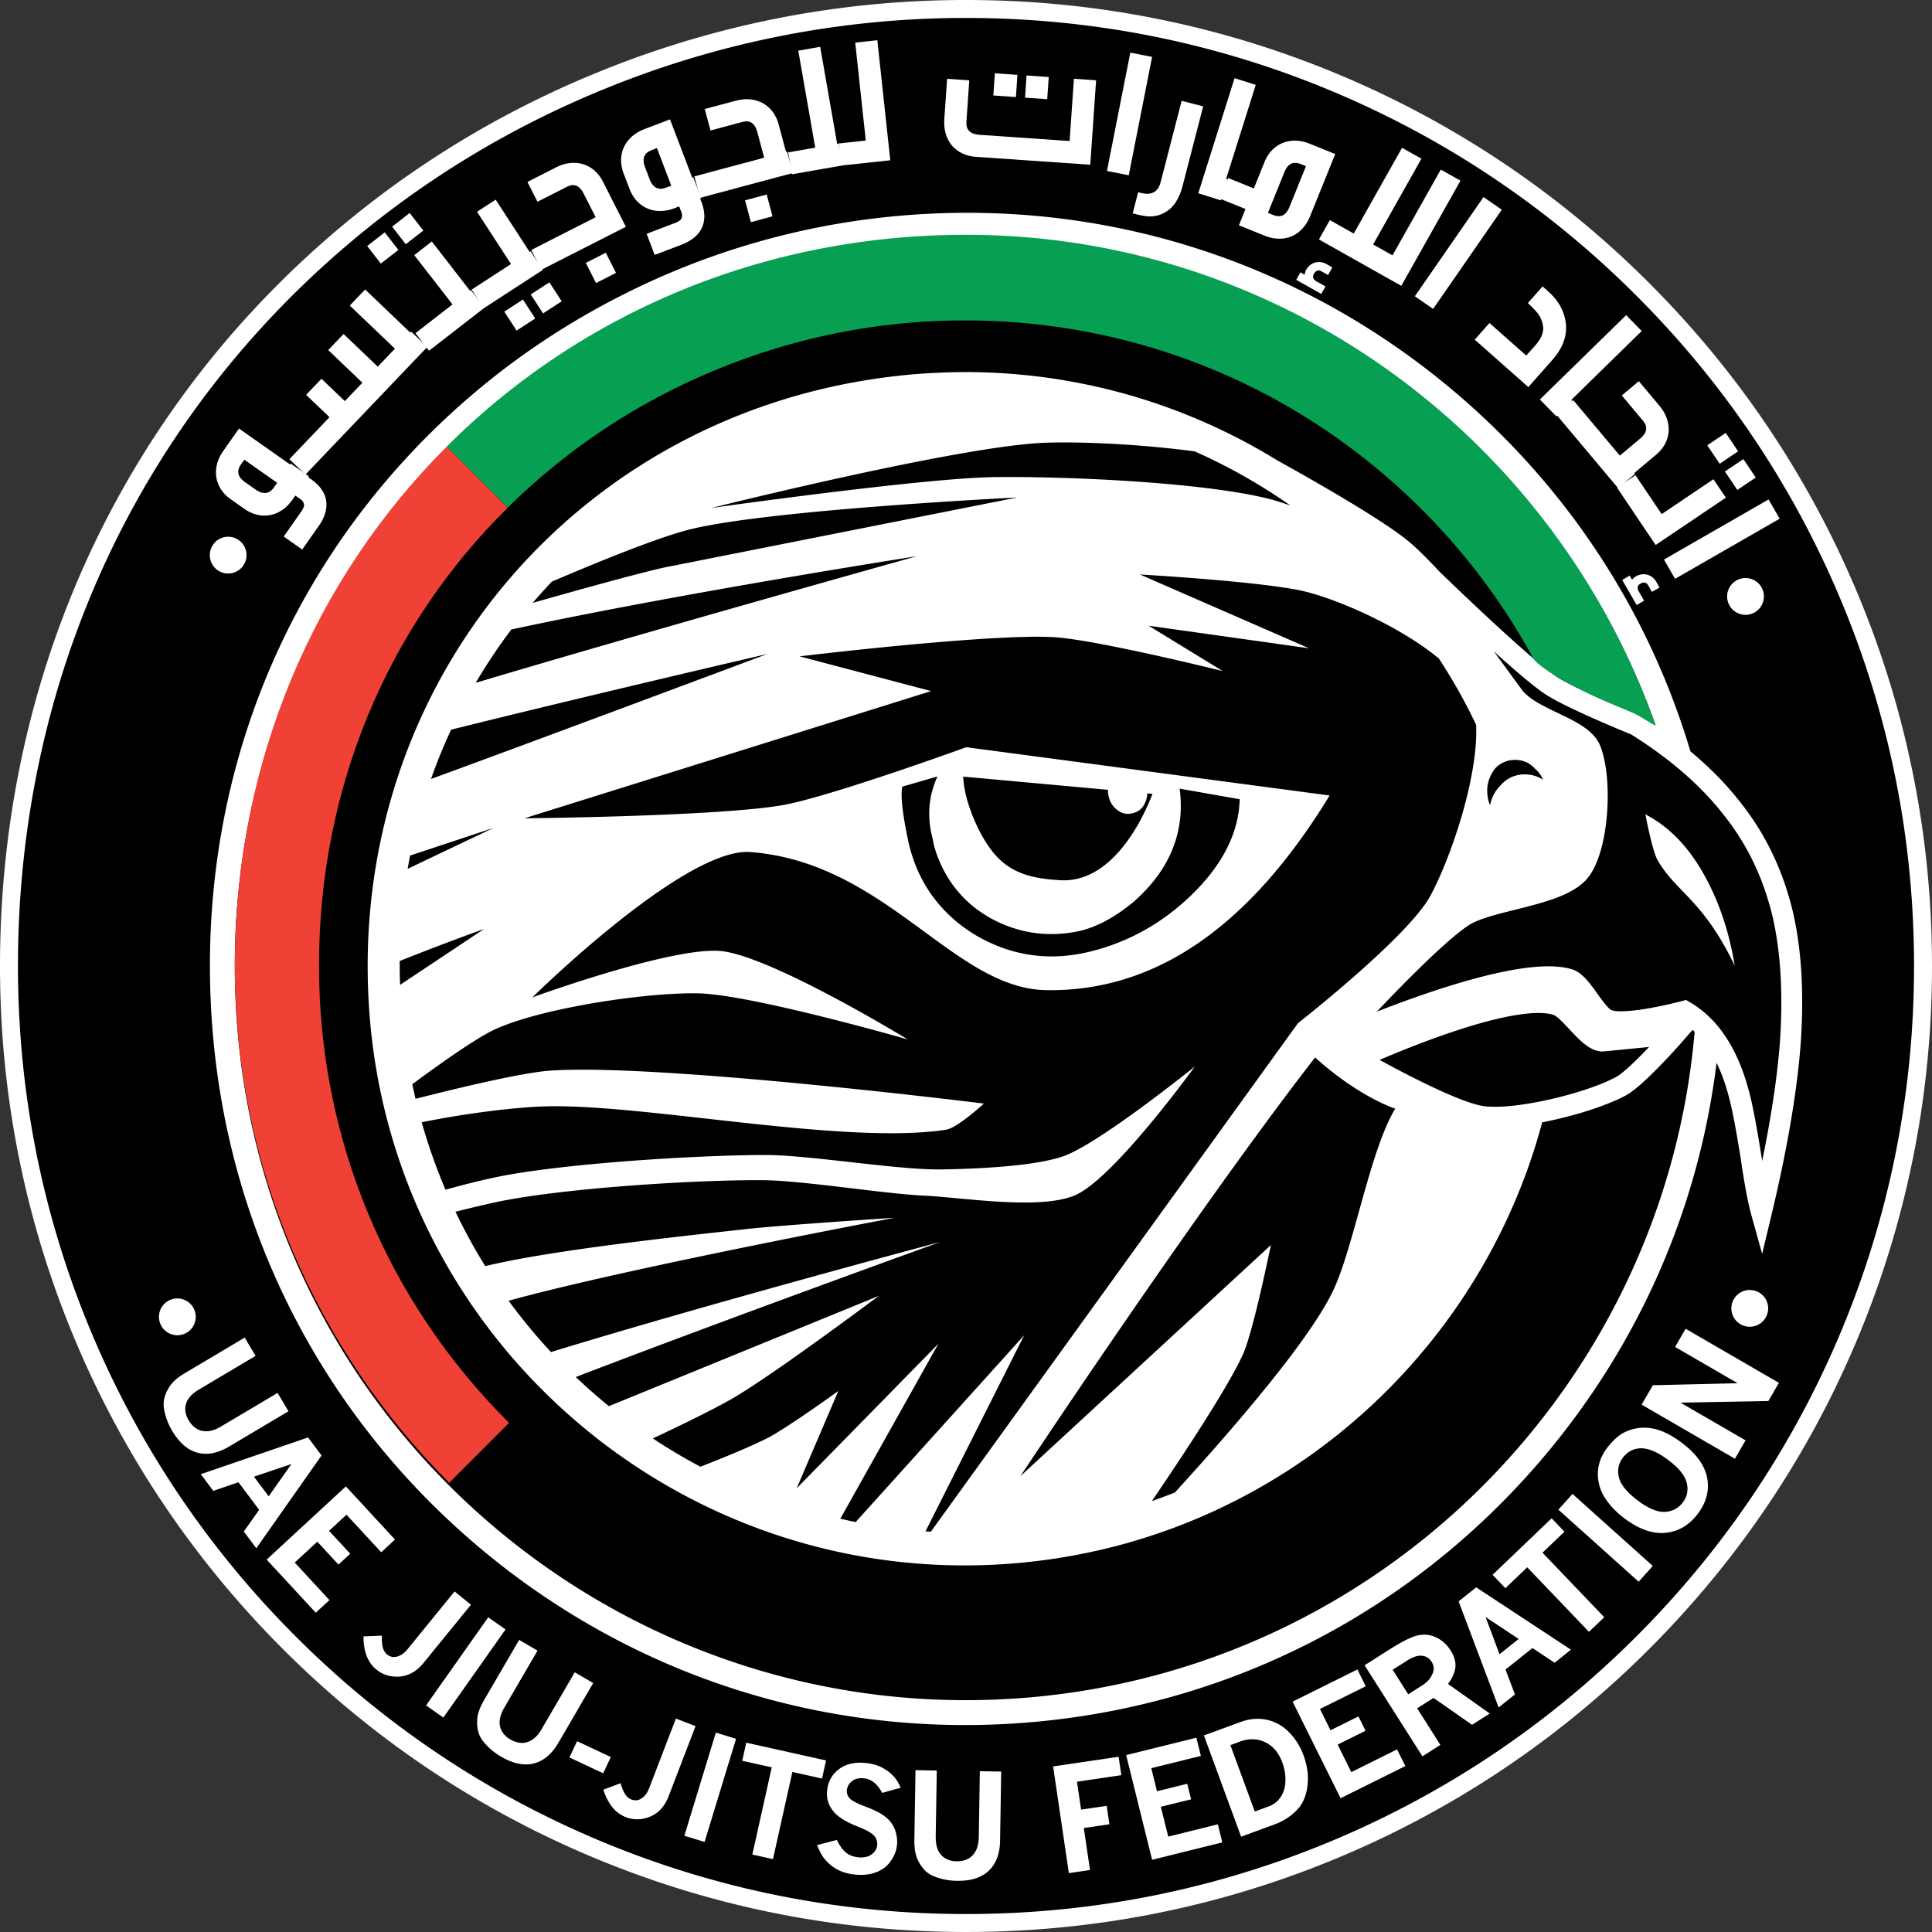
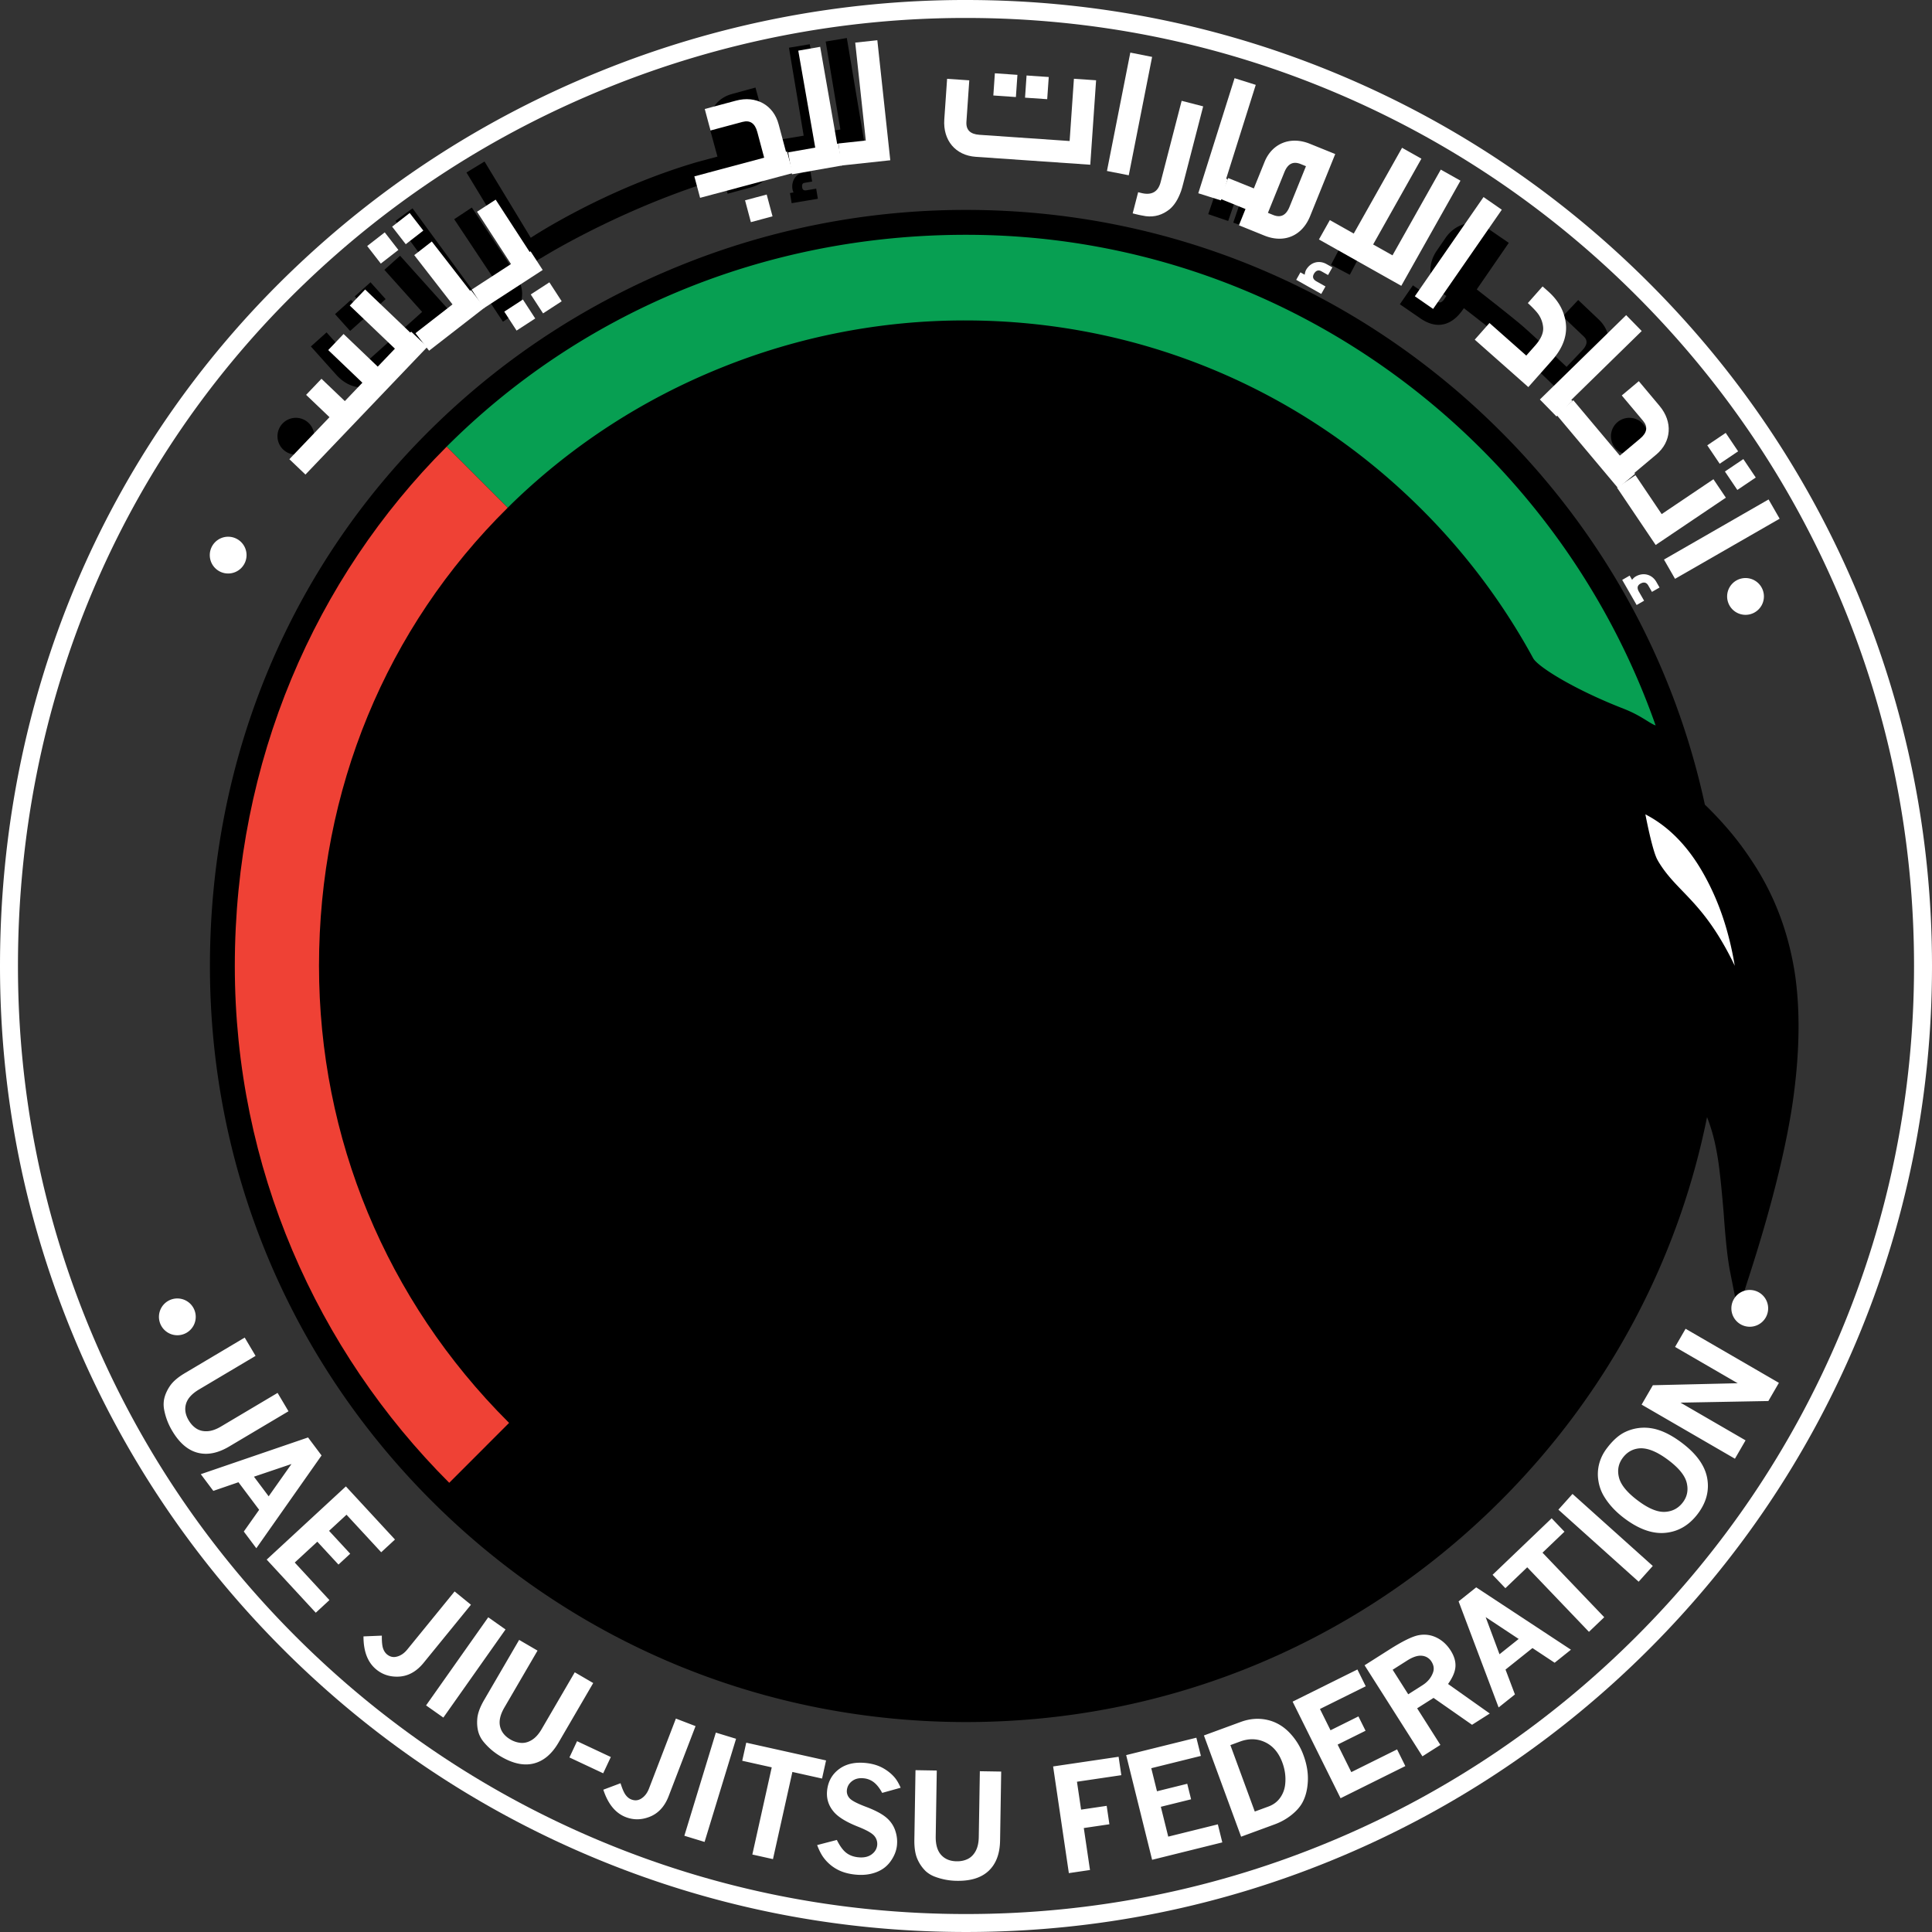
<svg xmlns="http://www.w3.org/2000/svg" xml:space="preserve" width="215.153" height="215.152" version="1.0">
  <rect width="100%" height="100%" fill="#333333" stroke="none" />
-   <path d="M205.78 66.092c-5.367-12.692-13.049-24.089-22.839-33.875-9.789-9.79-21.185-17.475-33.879-22.844C135.927 3.818 121.969 1 107.58 1a107.03 107.03 0 0 0-40.35 7.863C54.5 14.012 43.06 21.41 33.225 30.853 12.443 50.798 1 78.045 1 107.575c0 14.387 2.82 28.348 8.377 41.49 5.367 12.69 13.053 24.084 22.84 33.877 9.789 9.786 21.185 17.47 33.879 22.837 13.137 5.555 27.094 8.373 41.484 8.373 14.388 0 28.346-2.818 41.483-8.373 12.693-5.366 24.09-13.051 33.878-22.837 9.79-9.793 17.472-21.187 22.84-33.877 5.557-13.142 8.372-27.103 8.372-41.49 0-14.385-2.815-28.343-8.373-41.483" />
  <path fill="#FFF" d="M107.58 215.152c-14.523 0-28.611-2.844-41.874-8.452-12.807-5.414-24.312-13.17-34.196-23.051-9.884-9.89-17.64-21.395-23.054-34.194C2.845 136.185 0 122.095 0 107.575 0 77.769 11.554 50.266 32.533 30.13c9.926-9.53 21.474-16.998 34.321-22.195A108.028 108.028 0 0 1 107.58 0c14.522 0 28.61 2.844 41.872 8.452 12.81 5.418 24.316 13.176 34.196 23.058 9.878 9.874 17.634 21.378 23.053 34.193 5.609 13.26 8.452 27.347 8.452 41.872 0 14.527-2.843 28.618-8.452 41.88-5.416 12.806-13.172 24.31-23.053 34.194-9.883 9.88-21.39 17.637-34.196 23.05-13.262 5.61-27.35 8.453-41.872 8.453zM107.58 2a106.04 106.04 0 0 0-39.976 7.79c-12.61 5.1-23.944 12.43-33.686 21.785C13.335 51.329 2 78.319 2 107.575c0 14.25 2.792 28.078 8.298 41.1 5.313 12.563 12.926 23.854 22.626 33.56 9.701 9.698 20.992 17.31 33.561 22.623 13.015 5.504 26.841 8.294 41.095 8.294s28.08-2.79 41.093-8.294c12.57-5.314 23.86-12.925 33.561-22.623 9.698-9.7 17.31-20.991 22.625-33.56 5.503-13.013 8.294-26.842 8.294-41.1 0-14.256-2.79-28.081-8.294-41.093-5.318-12.576-12.93-23.866-22.625-33.558-9.697-9.698-20.989-17.313-33.561-22.63C135.658 4.79 121.833 2 107.58 2z" />
  <path d="M181.447 46.53a2.048 2.048 0 1 1 .004 4.096 2.048 2.048 0 0 1-.004-4.096m-21.435-18.629.96-1.397c.728-1.057 1.793-1.653 2.918-1.631a3.442 3.442 0 0 1 1.907.643l2.226 1.53-3.567 5.184s3.852 3.002 5.06 4.043c1.275 1.098 4.943 4.583 4.943 4.583l1.744-1.84c.763-.808.454-1.278.155-1.558l-2.336-2.22 1.732-1.828 2.289 2.173c1.46 1.38 1.473 3.403.035 4.922l-3.619 3.82s-4.455-4.342-6.019-5.699c-1.306-1.134-5.422-4.307-5.422-4.307l-.115.168c-.774 1.122-1.727 1.705-2.752 1.687-.633-.012-1.29-.25-1.946-.7l-2.313-1.59 1.453-2.11 2.467 1.7c.29.198.507.258.66.18a.873.873 0 0 0 .319-.276l.281-.415-.272-.188c-1.654-1.137-1.983-3.143-.788-4.874" />
-   <path d="m168.19 43.475 1.76-1.856 1.718 1.628-1.76 1.857zM107.129 17.06l3.033.108c.327.006.534-.064.61-.206a.842.842 0 0 0 .125-.406l.015-.499-.33-.012c-.991-.034-1.831-.405-2.426-1.07-.604-.67-.9-1.576-.866-2.614l.062-1.696c.073-2.058 1.496-3.467 3.471-3.434l.066.005 2.698.09-.21 5.998 4.997.725.467-3.231 2.328.34-.47 3.227 2.107.329.646-4.75 2.327.34-.673 4.753 1.971.355.94-6.328 2.327.336-.9 6.23-.048.27 3.856 1.074 1.63-6.082 2.272.61-1.628 6.08.101.024-.005.021 3.723 1.27 2.036-5.955 2.223.762-2.03 5.956s4.505 1.836 5.974 2.521c1.531.713 6 3.077 6 3.077l1.185-2.244c.202-.38.275-.699.226-.954-.047-.246-.211-.439-.498-.589l-2.853-1.503 1.176-2.229 2.792 1.468c1.777.938 2.338 2.882 1.364 4.734l-2.45 4.658s-5.47-2.972-7.343-3.854c-1.603-.754-4.863-2.113-6.511-2.742-1.483-.566-4.494-1.587-6.012-2.052-1.435-.443-4.331-1.177-5.807-1.535-2.181-.524-6.631-1.224-8.858-1.527a1686.84 1686.84 0 0 1-6.665-.944l-.014.174-.008.216c-.079 2.207-1.265 3.399-3.338 3.36h-.093l-2.801-.097.089-2.558z" />
  <path d="m148.221 29.495 1.192-2.268 2.098 1.103-1.192 2.268zm-8.657-3.938-2.225-.762.828-2.416 2.225.762zm-4.181-4.131 2.222.762-.83 2.42-2.223-.761zM87.86 5.313l2.318-.388 1.641 9.796 1.769-.3-1.637-9.793 2.354-.393 2.054 12.281-8.968 1.5-.42-2.486 2.528-.42zm.397 15.782c-.077-.46.005-.9.23-1.243a1.461 1.461 0 0 1 1.01-.653l.751-.13.194 1.15-.84.142c-.149.024-.336.104-.268.513.046.284.196.322.333.328.045 0 .092-.006.143-.011l1.083-.183.186 1.129-2.918.49-.188-1.128.401-.07a1.283 1.283 0 0 1-.117-.334m-34.298-3.107 5.148 8.491c.624-.41 8.409-5.448 18.437-8.405l.065-.02.045-.01.02-.006 2.224-.6-.724-2.647c-.274-.993-.189-1.93.236-2.72.424-.786 1.156-1.344 2.114-1.606l2.607-.715 1.823 6.659c.291 1.052.226 2.027-.187 2.821-.416.8-1.15 1.362-2.13 1.632l-2.605.715-.466-1.708-2.295.625-.052.015c-10.104 3.338-17.784 8.125-17.856 8.172l-.125.075-.003-.011-1.827 1.113-6.46-10.647 2.011-1.223zm-1.416 5.126 4.53 6.817c.17.253.316.477.422.662.436.798.651 1.493.651 2.132-.01.94-.343 1.702-.988 2.273l-.132.1c-.174.139-.392.318-.664.496l-.353.233-1.368-2.068.333-.222c.778-.52.904-1.156.379-1.946l-4.771-7.178 1.961-1.299zm-1.142 11.523-7.358-10.043 1.899-1.391L53.3 33.246zm-10.206.244-1.684-1.877 1.751-1.57 1.683 1.876zm-2.204 1.977-1.681-1.875 1.776-1.593 1.682 1.875z" />
  <path d="m36.368 37.017 2.889 3.216c.497.557.997.566 1.58.039l6.173-5.537-4.203-4.685 1.748-1.569 5.888 6.558-8.065 7.239c-.643.575-1.396.872-2.192.858-.972-.02-1.942-.511-2.729-1.387l-2.837-3.165 1.748-1.567zm-3.42 9.513a2.046 2.046 0 1 1 0 4.095 2.047 2.047 0 1 1 0-4.095m166.635 76.627c-.814 5.234-2.39 11.485-4.673 18.583l-1.374 4.271-.87-4.4c-.275-1.394-.51-3.568-.708-6.454-.241-2.916-.469-5.025-.67-6.245a27.317 27.317 0 0 0-.209-1.136 19.44 19.44 0 0 0-.978-3.37c-3.24 16.08-11.123 30.853-22.983 42.712-15.901 15.898-37.043 24.655-59.538 24.655-22.49 0-43.638-8.757-59.538-24.655-15.903-15.9-24.664-37.046-24.664-59.54 0-23.328 9.042-44.857 25.466-60.615 7.768-7.46 16.807-13.303 26.86-17.375a84.61 84.61 0 0 1 31.876-6.212c22.493 0 43.633 8.76 59.538 24.665 11.577 11.575 19.364 25.931 22.74 41.563a38.887 38.887 0 0 1 2.174 2.27 33.484 33.484 0 0 1 2.972 3.869c2.486 3.694 4.071 7.755 4.837 12.403.676 4.292.59 9.344-.258 15.01" />
  <path d="M159.742 103.435c2.519-3.897 6.355-12.69 6.546-18.612a63.412 63.412 0 0 0-3.571-7.687c-4.026-3.877-10.572-7.346-14.243-8.557-4.42-1.458-18.233-3.319-18.233-3.319l18.148 9.642-17.618-3.876 7.84 5.67s-13.685-4.535-18.398-5.196c-7.056-.982-28.464-.05-28.464-.05l14.313 4.98-46.239 10.653s21.688 1.464 28.874.732c5.297-.542 20.794-4.857 20.794-4.857l39.924 8.466c-10.048 13.94-21.084 20.332-33.175 19.19-10.272-1.001-16.627-15.53-31.613-17.855-7.259-1.125-25.448 14.27-25.448 14.27s16.042-4.494 21.369-3.523c5.566 1.022 19.946 11.404 19.946 11.404s-16.944-6.32-22.86-6.91c-5.693-.562-17.346.271-22.768 2.22-2.175.781-6.59 3.438-9.765 5.433.07.55.151 1.102.239 1.647 4.585-.8 11.955-1.997 15.152-1.977 12.099.072 47.907 7.352 47.907 7.352s-3.16 2.493-4.414 2.584c-11.358.862-32.993-5.393-44.085-6.005-3.427-.187-9.06.083-14.082.704a62.772 62.772 0 0 0 2.069 7.69c2.176-.426 4.116-.756 5.738-.962 7.472-.962 22.588-.733 30.092-.16 4.879.372 14.467 2.79 19.352 3.098 3.456.215 10.506.499 13.856-.465 4.17-1.208 15.218-8.797 15.218-8.797s-9.852 11.642-14.329 13.249c-4.017 1.44-12.677-.716-16.882-1.228-4.48-.551-13.309-2.717-17.809-3.093-7.481-.618-22.588-.835-30.03.213a148.19 148.19 0 0 0-4.29.678 62.734 62.734 0 0 0 2.843 6.292c7.618-1.232 22.167-1.647 29.506-1.893 4.09-.131 16.369.016 16.369.016s-30.115 3.299-43.58 5.921a62.958 62.958 0 0 0 4.274 6.054c18.187-4.076 44.191-8.905 44.191-8.905s-23.96 6.615-41.656 11.892a60.61 60.61 0 0 0 3.44 3.52l30.906-9.942s-12.883 8.187-17.456 10.292c-2.276 1.049-5.33 2.275-8.86 3.606a64.796 64.796 0 0 0 5.041 3.547c2.945-.885 5.504-1.737 7.501-2.522 2.234-.893 8.461-4.71 8.461-4.71l-5.457 10.45 16.973-14.839-12.381 18.59c.552.174 1.11.335 1.675.498l20.308-19.306-12.633 20.935c.199.031.394.052.591.08l45.091-53.321s12.951-8.614 15.792-13.002M114.767 53.2c7.695.48 23.147 2.31 30.505 4.787.62.206 1.397.522 2.28.91a62.977 62.977 0 0 0-10.183-6.835c-5.945-1.262-12.406-2.06-16.457-2.236-9.462-.41-37.663 4.392-37.663 4.392s23.646-1.502 31.518-1.017" />
  <path d="M193.074 97.027c-2.28-3.472-5.52-6.769-9.655-9.815-.78-.39-5.897-2.963-8.493-4.704a12.175 12.175 0 0 1-.874-.635c-1.23-1-3.156-2.93-5.174-5.057l2.825 4.561c.729 1.08 2.27 1.97 3.755 2.83.028.013.06.034.09.05 1.97 1.136 3.81 2.225 4.352 3.995.873 2.829.479 8.118-.901 11.715-.436 1.148-.97 2.118-1.6 2.788-.829.883-2.062 1.47-3.487 1.907-1.49.45-3.185.743-4.856 1.025-2.029.344-4.126.696-5.253 1.306-2.51 1.357-7.484 5.669-10.992 8.835 5.076-1.55 12.84-3.62 18.127-3.62 1.105 0 2.047.087 2.856.265.37.087.712.184 1.025.304 1.106.415 1.854 1.648 2.648 2.955.338.558.87 1.426 1.241 1.787a.677.677 0 0 0 .2.153c.146.069.623.226 1.878.226 2.524 0 5.95-.636 5.985-.643l.474-.09.4.276c3.109 2.136 5.108 5.872 5.931 11.1.215 1.268.453 3.443.7 6.445.015.244.035.483.052.716 1.382-4.807 2.372-9.13 2.961-12.893.81-5.429.897-10.241.255-14.293-.708-4.305-2.171-8.067-4.47-11.49m-1.134 8.139c-2.888-5.041-5.327-6.11-7.154-9.056a8.471 8.471 0 0 1-.208-.35c-.575-1.005-1.344-5.076-1.344-5.076l.175.097c2.556 1.366 4.75 3.656 6.48 6.85 1.567 2.86 2.653 6.084 3.277 9.795.009.04.016.085.022.125a35.43 35.43 0 0 0-1.248-2.385" />
  <path d="M186.567 121.67c-.482.478-4.782 4.665-6.79 5.567-.928.417-2.117.811-3.441 1.153-1.88.5-4.033.893-6.1 1.132h-.003a66.178 66.178 0 0 1-4.728 10.447c-.004.001-.006.003-.008.007a68.475 68.475 0 0 1-3.33 5.325 66.389 66.389 0 0 1-3.034 4.033c-.01.019-.027.036-.044.056-.244.298-.488.595-.735.892a4.72 4.72 0 0 0-.126.143 68.057 68.057 0 0 1-3.208 3.527c-.064.06-.123.12-.186.183a37.2 37.2 0 0 1-.742.744c-.071.073-.146.141-.216.215a70.696 70.696 0 0 1-2.526 2.335l-.138.121c-.245.219-.496.433-.747.643-.11.09-.217.18-.323.27-.24.204-.483.41-.732.608a69.429 69.429 0 0 1-2.804 2.16c-.13.097-.264.19-.397.289-.232.17-.468.335-.704.497-.154.11-.314.218-.469.327-.232.156-.464.315-.696.472-.164.11-.33.22-.498.326-.388.255-.773.502-1.166.75-.201.125-.402.251-.603.372a29.3 29.3 0 0 1-.657.396 48.13 48.13 0 0 1-.59.347l-.655.38c-.202.114-.41.228-.616.341-.217.116-.43.238-.642.352l-.713.377c-.27.141-.538.279-.804.416-.32.16-.638.317-.96.473-.2.099-.397.19-.594.283-.247.117-.491.23-.738.346-.2.093-.406.18-.609.275-.259.115-.512.224-.766.334-.193.087-.384.166-.577.249-.348.147-.702.292-1.05.43-.195.078-.382.154-.572.227a69.89 69.89 0 0 1-1.045.393c-.18.07-.368.135-.548.201-.289.102-.573.202-.858.306a55.349 55.349 0 0 1-1.487.488c-.17.053-.335.11-.502.16-.457.142-.918.277-1.38.41a57.88 57.88 0 0 1-1.447.394 59.014 59.014 0 0 1-1.483.37c-.18.038-.357.083-.539.123l-1.074.238c-.135.024-.268.054-.4.079-.487.101-.973.193-1.463.283-.13.023-.263.05-.396.067-.368.064-.74.126-1.107.184l-.526.081c-.341.048-.686.1-1.03.142-.169.026-.339.048-.509.067-.424.055-.845.1-1.271.148-.083.006-.166.018-.251.03-.51.047-1.019.093-1.526.13-.147.015-.29.022-.443.032-.367.03-.741.05-1.115.07-.174.013-.35.02-.531.03-.365.016-.729.03-1.091.042-.162.003-.324.006-.486.011-.517.015-1.036.018-1.56.018-36.68 0-66.52-29.804-66.52-66.442 0-37.258 29.221-66.445 66.52-66.445.52 0 1.043.009 1.56.022.164.003.33.011.492.015l1.08.038c.185.011.364.018.55.033.355.017.713.039 1.07.063.162.012.327.023.493.04.495.035.994.08 1.49.13.128.014.255.03.383.04.373.043.75.084 1.121.13.21.025.418.055.626.082a81.094 81.094 0 0 1 1.548.225l.826.135c.228.041.452.076.676.12.417.073.836.153 1.252.238.292.062.585.123.882.19.204.043.41.086.612.13.288.063.578.134.865.206.177.04.349.081.523.125.31.077.613.154.92.233a67.705 67.705 0 0 1 3.732 1.104l.103.035c.39.132.774.26 1.157.393.026.01.05.022.074.029a66.23 66.23 0 0 1 16.95 8.89c4.263 2.82 11.387 7.652 13.977 10.2.922.905 1.991 2.159 3.129 3.589 2.15 2.42 6.285 7.026 9.351 10.094a71.826 71.826 0 0 0-14.579-20.898c-13.586-13.572-31.651-21.048-50.862-21.048a72.343 72.343 0 0 0-27.23 5.302c-8.587 3.469-16.307 8.458-22.943 14.824-.254.24-.499.486-.745.733-13.56 13.384-21.019 31.452-21.019 51.003 0 19.199 7.484 37.246 21.074 50.816a.947.947 0 0 0 .095.095l-6.666 6.672c14.742 14.742 35.102 23.877 57.551 23.877 40.405 0 74.026-29.59 80.35-68.23a8.271 8.271 0 0 0-.211-.233l-1.152 1.127zM82.127 12.913l.37-.101 1.134 4.138c.225.822.031 1.274-.63 1.453l-.372.104-1.133-4.138c-.226-.824-.031-1.275.631-1.456m79.939 16.149.724-1.054c.308-.446.632-.672.958-.664.18.003.368.073.564.207l.329.228-2.137 3.11-.331-.229c-.275-.188-.417-.405-.439-.662-.025-.27.09-.584.332-.936" />
  <path d="M64.886 61.035a65.412 65.412 0 0 0-2.31 2.2c5.354-1.088 11.61-2.318 14.766-2.79l39.942-4.78s-27.536-.763-36.573.743c-3.43.568-9.979 2.641-15.825 4.627M46.424 91.698l9.893-3.819s-3.918.978-9.508 2.367c-.133.484-.263.965-.385 1.452m-1.829 12.816 9.787-5.476s-3.497.919-9.63 2.822a60.793 60.793 0 0 0-.157 2.654m5.19-22.598c9.805-2.738 38.432-11.01 38.432-11.01s-21.058 3.217-35.78 5.712a60.51 60.51 0 0 0-2.652 5.298m5.782-10.292c20.079-4.352 50.084-10.3 50.084-10.3s-26.739 2.093-45.675 4.682a62.16 62.16 0 0 0-4.409 5.618m111.587 22.254a4.062 4.062 0 0 1 1.211-2.011c.78-.809 1.75-1.2 2.873-1.126a3.55 3.55 0 0 1 1.996.744 2.772 2.772 0 0 0-.742-1.236l-.038-.042a2.919 2.919 0 0 0-1.01-.857 2.857 2.857 0 0 0-1.133-.299 3.656 3.656 0 0 0-.25-.01c-.783 0-1.49.279-2.051.808-.649.744-.994 1.533-1.055 2.416-.034.6.031 1.138.2 1.613m-65.111-7.086c-.282.97-.212 3.008.207 6.126.638 4.532 2.849 8.193 6.524 10.885 3.778 2.679 7.973 3.66 12.595 2.926 4.47-.716 8.48-2.6 11.99-5.545 3.65-3.07 5.677-6.48 6.042-10.111l-6.573-1.694c.255 4.857-1.767 8.933-6.079 12.174-2.087 1.476-4.063 2.393-6.047 2.75-3.15.475-6.071-.017-8.82-1.465-2.693-1.458-4.67-3.533-5.876-6.245-.576-1.33-.933-2.562-1.026-3.72-.477-2.503-.106-4.809 1.06-6.913l-3.997.832z" />
  <path d="M108.896 86.197c-.124 2.786 1.34 7.021 3.001 9.11 1.788 2.251 4.189 2.846 6.875 3.22 5.042.7 8.932-4.49 10.997-8.797l-.578-.1a2.656 2.656 0 0 1-.456 1.235c-.336.523-.856.8-1.478.861-.62.065-1.14-.112-1.596-.564-.499-.446-.757-1.055-.815-1.769a2.108 2.108 0 0 1 .008-.492l-15.958-2.704z" />
  <path fill="#FFF" d="M189.889 97.63c-1.73-3.195-3.924-5.484-6.48-6.848a2.839 2.839 0 0 0-.174-.095s.766 4.063 1.346 5.072c.062.12.134.238.202.349 1.83 2.947 4.268 4.016 7.155 9.055.41.712.827 1.5 1.251 2.39-.005-.047-.017-.086-.023-.128-.624-3.708-1.712-6.935-3.277-9.796m4.495-29.159a2.047 2.047 0 1 0 .005-4.097 2.047 2.047 0 0 0-.005 4.097m.472 79.281a2.048 2.048 0 1 0 .006-4.096 2.048 2.048 0 0 0-.006 4.096m-175.109.946a2.047 2.047 0 1 0 .005-4.097 2.047 2.047 0 0 0-.005 4.097m5.66-84.831a2.047 2.047 0 1 0-2.045-2.05c0 1.132.913 2.05 2.045 2.05" />
-   <path fill="#FFF" d="M193.854 89.404a33.512 33.512 0 0 0-3.262-3.628 38.086 38.086 0 0 0-2.34-2.1c-4.566-15.323-13.429-29.043-25.857-39.699-17.079-14.638-38.829-21.75-61.254-20.026a84.584 84.584 0 0 0-31.308 8.637c-9.71 4.826-18.274 11.347-25.45 19.378-15.166 16.972-22.53 39.131-20.742 62.39 1.723 22.429 12.076 42.838 29.151 57.477 17.074 14.635 38.828 21.744 61.252 20.02 22.426-1.724 42.837-12.074 57.476-29.146 10.915-12.734 17.642-28.069 19.641-44.35.48.983.889 2.075 1.234 3.285.103.364.199.733.29 1.12.3 1.2.688 3.284 1.154 6.176.412 2.863.816 5.01 1.196 6.376l1.202 4.324 1.047-4.365c1.737-7.251 2.823-13.604 3.232-18.888.415-5.716.111-10.757-.889-14.985-1.123-4.574-3.012-8.502-5.773-11.996m-80.022 99.69c-22.383 1.72-43.382-5.828-59.213-19.4-15.834-13.568-26.498-33.17-28.218-55.549-1.749-22.766 5.608-43.747 19.09-59.477 13.486-15.73 33.098-26.204 55.862-27.954 37.472-2.88 71.052 20.212 83.021 54.074a44 44 0 0 0-1.581-1.023l-.086-.056-.095-.036c-2.026-.82-7.665-3.209-9.39-4.397-.714-.496-1.687-1.283-2.791-2.237-3.292-2.83-7.769-7.1-10.099-9.35-1.246-1.337-2.403-2.507-3.393-3.339-2.78-2.339-10.251-6.615-14.718-9.096-.033-.023-.076-.046-.113-.067a66.4 66.4 0 0 0-17.467-7.502c-.025-.006-.053-.015-.076-.018a56.958 56.958 0 0 0-1.188-.308l-.103-.024a66.535 66.535 0 0 0-4.744-.977c-.174-.031-.35-.06-.527-.089-.292-.047-.587-.09-.877-.134-.208-.031-.413-.06-.624-.089-.299-.037-.594-.08-.893-.115-.42-.052-.84-.1-1.266-.144-.228-.023-.451-.043-.683-.065-.277-.025-.558-.052-.832-.073-.227-.02-.458-.035-.686-.052-.29-.02-.586-.037-.876-.055-.21-.012-.418-.025-.63-.034-.376-.016-.751-.03-1.124-.04-.135-.006-.261-.007-.387-.012a54.946 54.946 0 0 0-1.501-.02c-.165 0-.326.003-.491.003-.359.002-.718.007-1.076.015l-.55.014c-.358.01-.72.027-1.077.042a63.778 63.778 0 0 0-2.049.121C65.19 44.49 38.297 75.828 41.152 112.98c2.807 36.531 34.843 63.963 71.411 61.151.521-.04 1.04-.088 1.557-.136.158-.02.317-.037.477-.053.362-.041.728-.082 1.09-.127l.528-.067c.367-.05.741-.101 1.107-.158.147-.022.291-.04.439-.061.505-.084 1.008-.165 1.51-.254.083-.016.167-.03.249-.047.421-.078.834-.158 1.253-.245.168-.03.335-.065.5-.102.344-.075.681-.147 1.02-.222.175-.041.346-.077.519-.12.362-.085.727-.177 1.088-.27.131-.032.264-.061.391-.096.484-.129.962-.257 1.44-.391.13-.037.256-.078.386-.115.355-.105.705-.214 1.055-.319.178-.055.354-.107.527-.168.314-.096.622-.199.934-.3.174-.062.344-.118.517-.18.359-.121.711-.246 1.063-.377l.353-.124c.449-.17.894-.34 1.346-.518a76.082 76.082 0 0 0 1.372-.562c.187-.078.373-.159.56-.235.272-.125.55-.246.826-.37.177-.08.361-.157.537-.241.336-.152.672-.314 1.009-.474.181-.088.365-.177.55-.271.34-.166.678-.336 1.015-.507.19-.096.371-.194.558-.293.249-.128.491-.259.738-.389l.588-.324c.237-.13.472-.265.709-.402l.566-.324c.31-.18.618-.366.923-.551.26-.153.515-.313.77-.474.226-.14.457-.283.68-.428.208-.13.412-.267.616-.403.199-.128.393-.257.589-.389.213-.14.417-.285.627-.43a15 15 0 0 0 .556-.388c.21-.146.42-.292.63-.445l.57-.416c.372-.275.74-.558 1.107-.835.158-.127.314-.244.471-.367.22-.174.44-.348.658-.524.144-.119.294-.237.441-.36.22-.184.444-.363.664-.55l.374-.316a69.786 69.786 0 0 0 2.314-2.073c.104-.1.215-.199.315-.301.23-.214.46-.435.684-.656.1-.1.202-.196.3-.297.232-.233.47-.466.698-.699.043-.046.086-.087.128-.132a66.303 66.303 0 0 0 2.339-2.522c.063-.08.132-.153.197-.23.231-.264.464-.53.686-.796.057-.067.11-.137.165-.2a65.856 65.856 0 0 0 2.935-3.762c.036-.052.075-.102.111-.152.228-.316.45-.63.671-.95l.036-.057a66.23 66.23 0 0 0 2.713-4.252 66.574 66.574 0 0 0 2.915-5.561c0-.008.002-.008.004-.013a65.367 65.367 0 0 0 3.916-10.774h.004c2.041-.397 4.16-.96 5.998-1.597 1.29-.449 2.444-.93 3.34-1.414 1.934-1.056 5.898-5.557 6.344-6.07l1.061-1.215.23.216c-3.349 39.014-34.604 71.094-74.888 74.19m52.655-103.498a2.93 2.93 0 0 1 1.986-.963c.078-.006.16-.01.248-.01.416-.004.798.068 1.148.213.4.163.765.42 1.08.777l.04.04c.383.322.66.713.832 1.174a3.457 3.457 0 0 0-1.436-.548 4.52 4.52 0 0 0-.613-.046c-1.126.017-2.056.477-2.777 1.349a4.024 4.024 0 0 0-1.052 2.1c-.207-.466-.31-.997-.323-1.596-.009-.884.278-1.7.867-2.49m-52.847 78.786s19.311-29.203 32.813-46.626c4.903 4.433 8.928 5.708 8.928 5.708-2.799 4.568-4.597 15.324-6.893 20.207-2.605 5.548-11.264 15.55-17.654 22.54-.845.331-1.698.65-2.564.955 3.68-5.4 8.447-12.638 10.136-16.313 1.154-2.497 3.122-12.202 3.122-12.202l-27.888 25.731zm39.999-46.35c3.77-1.616 11.747-4.8 16.772-5.187 1.1-.084 1.97-.023 2.587.172.184.06.453.274.743.547.34.32.71.718 1.022 1.048 1.152 1.234 2.343 2.512 3.732 2.484h.048l.289-.03 4.821-.475c-1.4 1.466-2.91 2.927-3.675 3.342-.487.258-1.062.525-1.705.782-1.677.673-3.798 1.303-5.907 1.765-1.605.355-3.2.612-4.58.72-.934.071-1.73.069-2.376.004-2.402-.252-8.19-3.206-11.771-5.172m-9.1-4.081-40.873 56.616c-.198-.012-.4-.017-.6-.032l10.993-21.842L95.29 169.5a109.85 109.85 0 0 1-1.71-.37l10.92-19.483-15.782 16.098 4.64-10.841s-5.92 4.286-8.08 5.342c-1.93.936-4.416 1.984-7.282 3.09a62.79 62.79 0 0 1-5.295-3.15c3.414-1.597 6.365-3.052 8.555-4.27 4.396-2.452 16.613-11.605 16.613-11.605l-30.056 12.284a62.81 62.81 0 0 1-3.694-3.245c17.24-6.62 40.623-15.049 40.623-15.049s-25.557 6.806-43.384 12.267a63.714 63.714 0 0 1-4.72-5.714c13.224-3.646 42.994-9.24 42.994-9.24s-12.253.793-16.321 1.237c-7.303.806-21.774 2.333-29.274 4.148a61.946 61.946 0 0 1-3.313-6.056 153.07 153.07 0 0 1 4.22-1.006c7.343-1.612 22.416-2.552 29.929-2.51 4.517.026 13.484 1.508 17.991 1.72 4.232.187 13.033 1.672 16.924-.071 4.344-1.943 13.275-14.309 13.275-14.309s-10.43 8.415-14.496 9.939c-3.265 1.218-10.32 1.476-13.783 1.524-4.894.066-14.638-1.61-19.533-1.605-7.524.002-22.616.932-29.99 2.464-1.598.331-3.511.809-5.65 1.399a62.614 62.614 0 0 1-2.65-7.511c4.957-1 10.555-1.701 13.985-1.774 11.109-.242 33.161 4.335 44.421 2.605 1.24-.19 4.204-2.912 4.204-2.912s-36.266-4.515-48.336-3.664c-3.184.228-10.443 1.985-14.958 3.136a58.995 58.995 0 0 1-.36-1.626c3.014-2.236 7.212-5.22 9.32-6.163 5.258-2.359 16.812-4.082 22.529-3.956 5.942.131 23.324 5.133 23.324 5.133s-15.138-9.248-20.762-9.84c-5.389-.56-21.038 5.153-21.038 5.153s16.958-16.748 24.281-16.182c15.117 1.168 22.568 15.168 32.889 15.377 12.145.219 22.66-7.003 31.61-21.676l-40.457-5.377s-15.122 5.485-20.361 6.434c-7.11 1.28-28.848 1.482-28.848 1.482l45.29-14.165-14.654-3.868s21.274-2.568 28.386-2.132c4.748.297 18.737 3.77 18.737 3.77l-8.247-5.05 17.861 2.514-18.833-8.22s13.912.79 18.432 1.908c3.751.927 10.55 3.883 14.855 7.445a61.608 61.608 0 0 1 4.155 7.387c.26 5.917-2.894 14.98-5.102 19.058-2.5 4.598-14.746 14.177-14.746 14.177M113.29 55.4l-39.46 7.829c-3.108.713-9.25 2.415-14.506 3.91a63.704 63.704 0 0 1 2.132-2.368c5.679-2.43 12.053-4.996 15.425-5.827 8.895-2.195 36.409-3.544 36.409-3.544m-34.048 1.165s27.752-6.947 37.22-7.262c4.05-.137 10.556.162 16.579.963a63.173 63.173 0 0 1 10.676 6.04c-.906-.321-1.71-.58-2.343-.738-7.522-1.906-23.075-2.545-30.782-2.433-7.885.121-31.35 3.43-31.35 3.43m22.883 5.37S72.66 70.167 52.978 76.04a62.133 62.133 0 0 1 3.964-5.936c18.683-4.031 45.183-8.168 45.183-8.168M85.478 72.823S57.57 83.266 48 86.747a60.6 60.6 0 0 1 2.235-5.486c14.494-3.62 35.242-8.438 35.242-8.438m-30.504 19.37s-4.08 1.94-9.575 4.563c.088-.492.175-.984.27-1.477 5.472-1.81 9.305-3.086 9.305-3.086m-1.078 11.27-9.34 6.214a69.419 69.419 0 0 1-.042-2.66c5.965-2.367 9.382-3.555 9.382-3.555m49.977-10.018c.184 1.142.634 2.347 1.312 3.63 1.409 2.606 3.533 4.528 6.336 5.777 2.85 1.227 5.803 1.493 8.904.781 1.947-.51 3.852-1.574 5.82-3.204 4.05-3.563 5.755-7.784 5.125-12.602l6.685 1.178c-.084 3.652-1.845 7.211-5.248 10.547-3.276 3.21-7.131 5.396-11.532 6.45-4.551 1.085-8.81.428-12.782-1.952-3.866-2.401-6.353-5.882-7.339-10.35-.652-3.081-.878-5.106-.674-6.095l3.922-1.137c-1 2.185-1.195 4.515-.529 6.977m19.543-4.997c.11.708.419 1.297.946 1.703.493.413 1.023.553 1.635.441.613-.107 1.112-.424 1.407-.972.224-.38.342-.805.36-1.266l.585.057c-1.732 4.45-5.21 9.923-10.29 9.612-2.711-.167-5.148-.58-7.101-2.683-1.817-1.957-3.603-6.068-3.69-8.854l16.118 1.47c-.007.157 0 .322.03.492m74.79 27.767c-.298 3.8-.958 8.185-1.967 13.084a28.842 28.842 0 0 0-.107-.71c-.476-2.975-.88-5.124-1.188-6.375-1.223-5.146-3.503-8.72-6.767-10.612l-.414-.242-.47.125c-.037.01-3.402.907-5.919 1.1-1.249.096-1.736-.025-1.89-.083a.72.72 0 0 1-.213-.134c-.395-.334-.989-1.159-1.37-1.689-.89-1.242-1.738-2.414-2.868-2.744a8.141 8.141 0 0 0-1.045-.223c-.821-.113-1.767-.13-2.87-.046-5.27.405-12.854 3.064-17.796 4.999 3.256-3.426 7.886-8.106 10.28-9.652 1.08-.69 3.146-1.209 5.144-1.703 1.645-.413 3.314-.832 4.76-1.395 1.386-.542 2.572-1.223 3.332-2.168.575-.716 1.03-1.726 1.386-2.903 1.095-3.694 1.087-9-.003-11.75-.678-1.725-2.598-2.668-4.648-3.65l-.094-.044c-1.55-.741-3.149-1.51-3.958-2.531l-3.165-4.333c2.174 1.967 4.238 3.744 5.542 4.646.25.173.565.366.918.568 2.721 1.537 8.024 3.708 8.836 4.039 4.352 2.723 7.838 5.758 10.373 9.046 2.559 3.234 4.307 6.872 5.343 11.108.945 3.993 1.229 8.8.837 14.272" />
  <path fill="#079F52" d="M57.288 55.807c6.64-6.365 14.358-11.352 22.943-14.823a72.318 72.318 0 0 1 27.233-5.3c19.21 0 37.277 7.476 50.864 21.044a72.146 72.146 0 0 1 12.41 16.572c.513.948 4.574 3.485 10.051 5.617 2.004.78 2.913 1.648 3.586 1.87-11.147-31.698-41.334-54.639-76.795-54.639-22.831 0-43.188 8.942-57.84 23.592l6.805 6.8c.243-.245.491-.49.743-.733" />
  <path fill="#EF4135" d="M56.598 158.362c-13.586-13.57-21.073-31.618-21.073-50.817 0-19.55 7.46-37.62 21.017-51.004l-6.8-6.801c-14.65 14.648-23.593 35.007-23.593 57.837 0 22.446 9.13 42.81 23.878 57.551l6.668-6.672c-.029-.03-.067-.06-.097-.094" />
-   <path fill="#FFF" d="m33.655 61.196-2.061-1.446 1.964-2.793c.275-.392.369-.707.254-.94a.966.966 0 0 0-.342-.42l-.58-.407-.322.46c-1.328 1.89-3.493 2.327-5.348 1.022l-1.533-1.077c-1.82-1.282-2.159-3.478-.832-5.368l1.761-2.502 5.685 3.998.073-.101 2.025 1.423-.072.102.324.228c1.94 1.364 2.235 3.225.834 5.217l-1.83 2.604zm-6.45-10.004-.371.528c-.515.732-.37 1.394.465 1.98l1.157.814c.834.587 1.523.51 2.038-.22l.372-.528-3.66-2.574z" />
  <path fill="#FFF" d="m36.693 46.458-2.603-2.486 1.709-1.79 2.603 2.486 1.954-2.047-3.805-3.636 1.71-1.79 3.806 3.636 1.912-2.002-5.027-4.8 1.71-1.79 5.026 4.8.1-.106 1.791 1.71-13.563 14.205-1.791-1.71z" />
  <path fill="#FFF" d="m40.892 27.397 1.955-1.52 1.518 1.956-1.957 1.52-1.516-1.956zm2.776-2.156 1.955-1.52 1.52 1.957-1.956 1.518-1.519-1.955zm2.6 11.861 4.124-3.203-4.261-5.487 1.955-1.519 4.26 5.49.1-.078 1.518 1.955-6.18 4.797-1.516-1.955z" />
  <path fill="#FFF" d="m52.53 32.25 4.377-2.845-3.784-5.825 2.076-1.347 3.783 5.825.106-.068 1.349 2.075-6.56 4.26-1.348-2.075zm3.627 2.454 2.076-1.349 1.371 2.111-2.076 1.348-1.37-2.11zm2.948-1.915 2.077-1.348 1.37 2.11-2.075 1.349-1.372-2.111z" />
-   <path fill="#FFF" d="m66.336 24.19-1.339-2.63c-.462-.91-1.078-1.157-1.856-.76l-3.283 1.668-1.122-2.206 3.208-1.631c2.058-1.047 4.183-.401 5.192 1.583l2.563 5.043-9.417 4.789-1.12-2.206 7.174-3.65zm-1.1 5.087 2.224-1.131 1.14 2.243-2.223 1.131-1.142-2.243zm7.671-.887-.895-2.352 3.187-1.216c.447-.17.701-.378.738-.635a.965.965 0 0 0-.05-.54l-.251-.66-.525.2c-2.158.822-4.195-.027-5.003-2.145l-.667-1.75c-.79-2.079.158-4.087 2.315-4.91l2.857-1.089 2.473 6.492.116-.044.881 2.313-.114.045.14.37c.843 2.216.047 3.921-2.227 4.787l-2.975 1.133zm.254-11.895-.601.23c-.836.318-1.085.948-.723 1.9l.502 1.321c.364.953.976 1.276 1.812.957l.603-.228-1.593-4.18z" />
  <path fill="#FFF" d="m85.1 17.56-.762-2.852c-.263-.986-.815-1.354-1.658-1.13l-3.556.953-.64-2.392 3.475-.93c2.23-.597 4.175.477 4.75 2.627l.823 3.075.12-.034.64 2.392-10.327 2.762-.64-2.39 7.776-2.08zm-2.13 4.748 2.41-.645.651 2.43-2.412.645-.648-2.43z" />
  <path fill="#FFF" d="m87.775 16.968 3.012-.527-1.889-10.799 2.439-.427 1.89 10.8.122-.02.426 2.437-5.574.975z" />
  <path fill="#FFF" d="m93.375 15.978 3.041-.328-1.177-10.905 2.463-.265 1.442 13.367-5.503.593zm28.041 2.366-12.747-.88c-2.262-.155-3.67-1.837-3.51-4.162l.313-4.526 2.47.17-.318 4.61c-.062.913.426 1.384 1.443 1.455l10.05.693.478-6.934 2.47.17-.649 9.404zM110.791 8.162l2.513.174-.17 2.471-2.513-.174.17-2.47zm3.53.244 2.471.17-.172 2.47-2.469-.169.17-2.471zm11.554-2.549 2.428.479-2.601 13.183-2.428-.479zm.873 15.547.303.077c1.187.309 1.918-.106 2.199-1.193l2.342-9.061 2.397.618-2.223 8.6c-.083.322-.158.604-.234.82-.315.886-.728 1.574-1.276 2.034-.788.634-1.674.899-2.652.776-.287-.053-.678-.111-1.142-.232l-.323-.082.609-2.357zm6.697.117 4.04-12.815 2.36.744-3.296 10.455.159.05-.743 2.36z" />
  <path fill="#FFF" d="m138.702 23.276-2.851-1.153.926-2.295 2.854 1.154 1.192-2.95c.836-2.063 2.88-2.897 5.038-2.023l2.834 1.146-2.8 6.923c-.89 2.198-2.893 3.047-5.092 2.157l-2.832-1.147.731-1.812zm2.498.428.578.234c.849.343 1.44.044 1.824-.9l1.834-4.53-.58-.236c-.847-.343-1.44-.043-1.823.901l-1.833 4.53zm7.177 6.071-.481.853-.744-.419c-.326-.184-.619-.085-.833.294-.193.346-.087.62.294.835l.997.562-.47.832-2.79-1.57.468-.833.472.263c.037-.193.075-.386.157-.531.48-.852 1.443-1.122 2.277-.651l.653.365zm7.675 2.055-9.171-5.163 1.214-2.158 2.663 1.5 5.379-9.551 2.156 1.213-5.377 9.554 2.156 1.212 5.378-9.55 2.193 1.234-6.591 11.709zm9.158-9.885 2.036 1.409-7.65 11.048-2.035-1.41zm4.76 17.653.994-1.122c.676-.764.973-1.475.872-2.145a2.958 2.958 0 0 0-.411-1.17c-.197-.341-.623-.802-1.279-1.41l1.641-1.854.608.538c.996.882 1.617 1.876 1.877 2.996.391 1.596-.073 3.157-1.423 4.685l-2.65 2.99-5.966-5.281 1.64-1.854 4.098 3.627zm1.515 4.891 9.61-9.395 1.731 1.77-7.839 7.665.117.118-1.772 1.73z" />
  <path fill="#FFF" d="m180.39 50.74 2.263-1.9c.78-.655.88-1.31.32-1.98l-2.368-2.82 1.897-1.592 2.312 2.757c1.486 1.77 1.338 3.986-.368 5.417l-2.438 2.046.08.095-1.897 1.593-6.877-8.191 1.898-1.592 5.178 6.167z" />
  <path fill="#FFF" d="m182.13 52.92 2.919 4.332 5.764-3.883 1.383 2.053-7.816 5.268-4.304-6.386 2.055-1.384zm10.05-4.712 1.382 2.053-2.053 1.384-1.383-2.053 2.054-1.384zm1.964 2.917 1.382 2.053-2.051 1.384-1.384-2.054 2.053-1.383zm-9.331 14.302-.847.488-.414-.721c-.198-.344-.5-.41-.878-.192-.343.198-.39.489-.163.885l.58 1.01-.83.478-1.607-2.796.83-.477.27.469c.12-.166.262-.295.407-.377.848-.488 1.813-.228 2.29.602l.362.631zm1.724-.967-1.233-2.146 11.65-6.695 1.233 2.145-11.65 6.696zM27.251 148.957l1.21 2.037-6.303 3.745c-.786.469-1.268 1-1.442 1.597-.175.597-.077 1.21.295 1.834.238.4.528.71.87.926.342.216.746.314 1.212.288.467-.025.971-.198 1.515-.522l6.304-3.744 1.215 2.045-6.6 3.921c-1.26.75-2.433.98-3.522.696-1.088-.284-2.026-1.091-2.816-2.418a7.153 7.153 0 0 1-.906-2.356 3.112 3.112 0 0 1-.008-1.182c.104-.501.322-.994.656-1.486.333-.489.887-.965 1.666-1.427l6.654-3.954zm7.055 11.123 1.503 2.004-7.265 10.333-1.394-1.86 1.71-2.42-2.304-3.071-2.8.963-1.395-1.86 11.945-4.09zm-1.845 2.956-4.18 1.413 1.639 2.185 2.54-3.598zm6.058 2.494 5.466 5.916-1.534 1.417-3.862-4.18-1.943 1.795 2.355 2.549-1.309 1.209-2.355-2.549-2.513 2.322 3.862 4.182-1.522 1.406-5.466-5.916zm12.106 11.697 1.82 1.482-5.272 6.47c-.836 1.026-1.818 1.538-2.945 1.538-.885.008-1.658-.257-2.319-.796-.957-.78-1.435-2.01-1.43-3.688l2.044-.084c-.008.647.036 1.117.132 1.41.097.29.247.519.45.685.3.243.63.333.987.266.474-.092.895-.364 1.262-.815l5.271-6.468zm-1.253 14.048-1.924-1.357 6.924-9.813 1.924 1.357zm8.441-8.652 2.048 1.193-3.69 6.335c-.461.79-.622 1.49-.485 2.098.137.606.52 1.092 1.148 1.46a2.74 2.74 0 0 0 1.21.386c.404.024.804-.088 1.2-.337.396-.247.753-.646 1.071-1.192l3.692-6.335 2.055 1.197-3.864 6.633c-.738 1.267-1.652 2.04-2.742 2.32-1.089.28-2.302.03-3.636-.747a7.178 7.178 0 0 1-1.936-1.619 3.108 3.108 0 0 1-.581-1.03c-.153-.486-.201-1.026-.149-1.615.054-.591.308-1.277.764-2.06l3.895-6.687zm9.359 14.855-3.759-1.764.85-1.812 3.76 1.764zm8.097-6.094 2.189.841-2.992 7.79c-.474 1.235-1.248 2.03-2.319 2.38-.836.285-1.654.272-2.45-.033-1.154-.443-1.99-1.462-2.509-3.057l1.916-.72c.194.619.382 1.052.565 1.298.184.248.396.418.642.512.36.138.7.121 1.02-.054.421-.236.736-.625.944-1.167l2.994-7.79zm3.194 13.738-2.252-.687 3.507-11.488 2.252.688zm4.641-11.053 8.888 1.978-.447 2.017-3.303-.736-2.162 9.708-2.298-.512 2.161-9.708-3.287-.733zM93.193 204.9c.325.655.663 1.125 1.016 1.408.354.284.791.457 1.312.518.624.074 1.127-.025 1.512-.292.384-.27.6-.614.652-1.034a1.368 1.368 0 0 0-.3-1.025c-.248-.312-.843-.655-1.783-1.03-1.286-.504-2.183-1.041-2.696-1.613-.637-.717-.902-1.544-.792-2.48.118-1.004.572-1.792 1.36-2.365.79-.574 1.806-.788 3.05-.644.705.084 1.322.277 1.847.578.526.301.96.66 1.3 1.074.223.273.433.638.63 1.093l-2.058.573c-.277-.513-.577-.899-.9-1.157a2.142 2.142 0 0 0-1.123-.464c-.525-.062-.962.036-1.31.293s-.548.592-.597 1.008a1.13 1.13 0 0 0 .29.903c.225.27.836.59 1.83.966.993.375 1.735.762 2.223 1.163.488.4.831.885 1.03 1.457.199.572.264 1.142.197 1.714-.07.603-.31 1.19-.72 1.757-.41.569-.966.978-1.67 1.227-.703.25-1.486.323-2.348.222-.818-.095-1.51-.316-2.078-.66a4.571 4.571 0 0 1-1.394-1.282c-.235-.327-.46-.772-.673-1.336l2.193-.571zm8.759-7.769 2.37.04-.118 7.33c-.015.916.186 1.604.603 2.067.417.46.987.698 1.715.71.466.009.88-.077 1.245-.254.363-.178.657-.47.881-.88.224-.412.341-.932.351-1.566l.12-7.33 2.377.039-.124 7.675c-.023 1.465-.441 2.586-1.255 3.364-.813.776-1.993 1.152-3.536 1.127a7.115 7.115 0 0 1-2.48-.463 3.133 3.133 0 0 1-1.012-.613 4.203 4.203 0 0 1-.921-1.337c-.241-.541-.356-1.265-.342-2.17l.126-7.739zm15.326-.415 7.293-1.077.303 2.05-4.94.73.46 3.106 2.85-.421.302 2.052-2.85.42.689 4.674-2.354.347zm8.135-1.262 7.818-1.937.503 2.026-5.525 1.369.636 2.568 3.369-.834.429 1.73-3.37.833.825 3.323 5.524-1.368.497 2.01-7.817 1.938zm8.659-2.189 4.097-1.504c.972-.358 1.928-.441 2.87-.248.94.193 1.77.649 2.488 1.367a7.114 7.114 0 0 1 1.637 2.599c.37 1.007.53 1.979.48 2.913-.05.937-.26 1.734-.63 2.395-.267.47-.672.921-1.217 1.353-.543.43-1.16.775-1.847 1.027l-3.736 1.373-4.142-11.275zm2.947 1.076 2.717 7.397 1.533-.563c.544-.2.976-.525 1.294-.973.318-.448.504-.952.56-1.514.085-.8-.02-1.6-.314-2.401-.4-1.092-1.038-1.847-1.91-2.264-.874-.418-1.807-.444-2.8-.08l-1.08.398zm6.931-4.842 7.215-3.582.927 1.87-5.097 2.53 1.176 2.37 3.108-1.543.793 1.596-3.108 1.543 1.521 3.065 5.098-2.531.92 1.857-7.212 3.581zm8.014-4.049 2.738-1.738c1.47-.934 2.558-1.47 3.26-1.607.705-.137 1.374-.05 2.01.258s1.165.792 1.583 1.45c.383.606.561 1.196.528 1.77-.031.576-.305 1.226-.824 1.95l4.647 3.289-1.974 1.255-4.29-2.994-1.824 1.159 2.588 4.075-2 1.272-6.442-10.138zm3.126.499 1.734 2.73 1.597-1.015c.582-.37.974-.852 1.176-1.444.128-.392.068-.785-.181-1.178a1.39 1.39 0 0 0-1.048-.65c-.458-.059-1.02.121-1.681.542l-1.597 1.015zm7.345-7.615 1.959-1.563 10.551 6.944-1.816 1.452-2.47-1.635-3 2.396 1.047 2.769-1.815 1.45-4.456-11.813zm3.013 1.754 1.54 4.134 2.136-1.704-3.676-2.43zm.769-4.714 6.58-6.294 1.426 1.493-2.445 2.338 6.874 7.187-1.702 1.628-6.874-7.188-2.433 2.328zm17.841-.984-1.573 1.753-8.939-8.023 1.573-1.752zm-5.12-13.098c.68-.905 1.378-1.518 2.095-1.844a4.938 4.938 0 0 1 2.939-.38c1.022.174 2.132.71 3.327 1.611 1.62 1.222 2.56 2.53 2.816 3.92s-.09 2.717-1.038 3.975c-.957 1.27-2.153 1.98-3.59 2.125-1.438.146-2.967-.393-4.594-1.617-.979-.737-1.738-1.557-2.276-2.461a4.735 4.735 0 0 1-.611-1.693 4.569 4.569 0 0 1 .074-1.88c.156-.62.441-1.206.857-1.756m1.784 1.048c-.487.648-.632 1.378-.43 2.19.2.813.897 1.67 2.094 2.57 1.174.885 2.18 1.306 3.017 1.266.837-.042 1.507-.397 2.011-1.066.478-.634.62-1.357.427-2.164-.194-.81-.875-1.652-2.041-2.53-1.304-.983-2.416-1.416-3.334-1.303-.71.09-1.29.435-1.744 1.037m2.094-5.917 1.252-2.16 9.447-.222-6.974-4.042 1.172-2.024 10.392 6.022-1.173 2.025-9.785.18 7.245 4.2-1.183 2.045z" />
</svg>